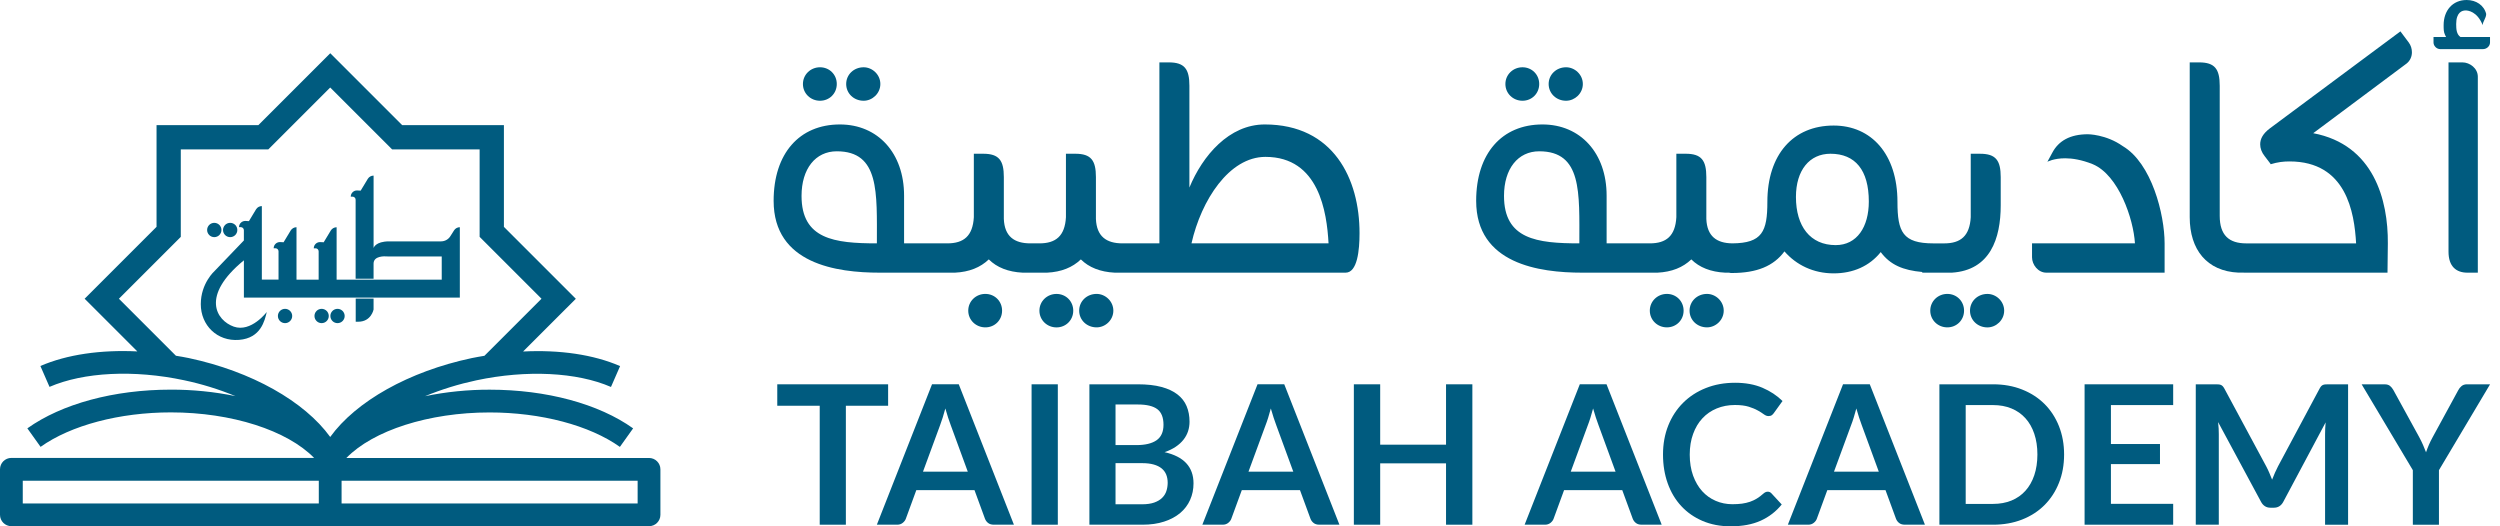
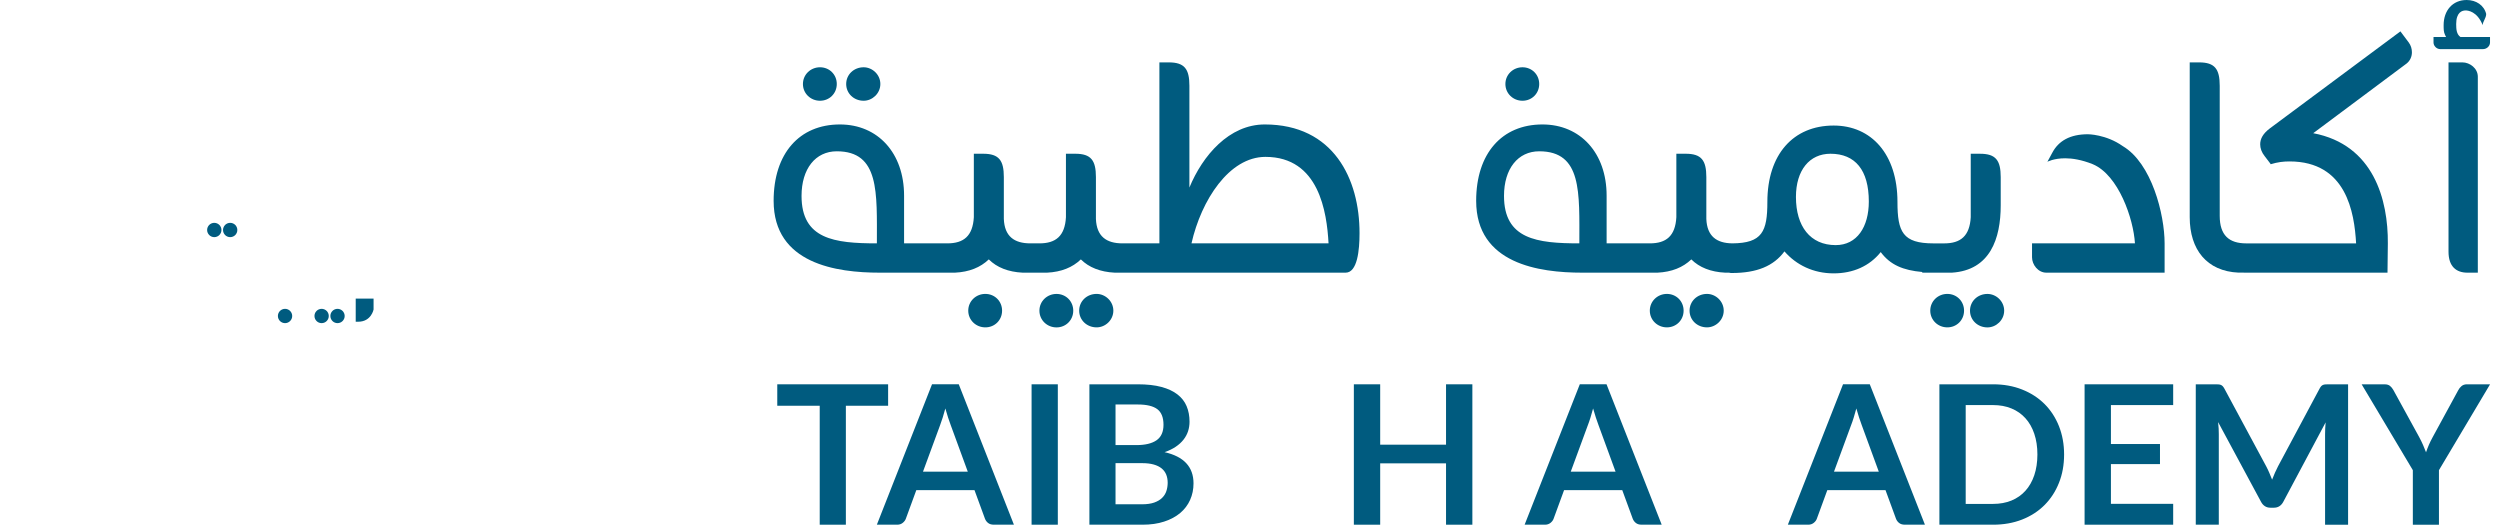
<svg xmlns="http://www.w3.org/2000/svg" width="133" height="28" viewBox="0 0 133 28" fill="none">
-   <path d="M34.529 24.364H18.427C19.857 22.899 22.81 21.942 26.048 21.942C28.774 21.942 31.367 22.627 32.978 23.775L33.682 22.789C31.847 21.48 29.066 20.731 26.049 20.731C24.895 20.729 23.743 20.845 22.612 21.077C23.495 20.714 24.41 20.432 25.344 20.233C28.014 19.666 30.69 19.798 32.504 20.586L32.989 19.476C31.571 18.861 29.77 18.602 27.828 18.7L30.634 15.895L26.808 12.07V6.657H21.396L17.57 2.832L13.744 6.657H8.328V12.067L4.502 15.892L7.306 18.695C5.366 18.601 3.564 18.858 2.149 19.471L2.634 20.582C4.452 19.795 7.126 19.662 9.794 20.229C10.729 20.426 11.643 20.709 12.526 21.073C11.394 20.841 10.242 20.726 9.088 20.729C6.071 20.729 3.29 21.48 1.455 22.788L2.159 23.773C3.769 22.625 6.363 21.939 9.089 21.939C12.327 21.939 15.28 22.896 16.71 24.361H0.605C0.27 24.361 1.52588e-05 24.633 1.52588e-05 24.966V27.388C1.52588e-05 27.723 0.272 27.993 0.605 27.993H34.529C34.864 27.993 35.134 27.721 35.134 27.388V24.969C35.134 24.634 34.862 24.364 34.529 24.364ZM16.96 26.786H1.211V25.574H16.96V26.786ZM17.567 23.247C16.198 21.353 13.387 19.759 10.043 19.049C9.815 19 9.587 18.964 9.359 18.926L6.326 15.893L9.618 12.602V7.947H14.275L17.567 4.656L20.86 7.947H25.516V12.602L28.808 15.893L25.772 18.928C25.546 18.967 25.321 19.003 25.094 19.051C21.747 19.761 18.936 21.353 17.567 23.247ZM33.922 26.786H18.172V25.574H33.922V26.786Z" fill="#005B7F" />
-   <path d="M23.959 12.566C23.852 12.738 23.664 12.841 23.462 12.841H20.701C19.978 12.841 19.878 13.182 19.875 13.193V9.342C19.751 9.342 19.635 9.406 19.569 9.511L19.188 10.142L18.992 10.132C18.809 10.13 18.66 10.279 18.66 10.462H18.756C18.846 10.462 18.919 10.535 18.919 10.625V14.83H19.874V14.022C19.877 13.606 20.457 13.629 20.604 13.642C20.628 13.643 20.652 13.645 20.676 13.645H23.5V14.879H17.908V12.09C17.783 12.09 17.667 12.154 17.601 12.258L17.221 12.889L17.025 12.879C16.842 12.879 16.693 13.027 16.693 13.21H16.789C16.879 13.21 16.952 13.283 16.952 13.373V14.878H15.774V12.088C15.65 12.088 15.534 12.153 15.468 12.257L15.087 12.888L14.891 12.878C14.708 12.878 14.559 13.025 14.559 13.208H14.655C14.745 13.208 14.818 13.281 14.818 13.371V14.876H13.93V10.964C13.805 10.964 13.689 11.028 13.624 11.133L13.243 11.764L13.047 11.754C12.864 11.754 12.715 11.901 12.715 12.084H12.811C12.901 12.084 12.974 12.157 12.974 12.247V12.793L11.423 14.41C11.423 14.41 10.682 15.061 10.682 16.182C10.682 17.303 11.549 18.172 12.716 18.082C13.884 17.991 14.083 17.05 14.192 16.598C14.192 16.598 13.359 17.701 12.437 17.377C11.514 17.05 10.656 15.749 12.975 13.849V14.876V15.833H13.933H14.821H15.778H16.956H17.913H23.505H24.463V14.876V12.087C24.338 12.087 24.222 12.151 24.156 12.256L23.959 12.566Z" fill="#005B7F" />
  <path d="M18.924 17.116H19.054C19.753 17.116 19.874 16.465 19.874 16.465V15.887H18.924V17.116Z" fill="#005B7F" />
  <path d="M11.4 12.616C11.61 12.616 11.781 12.446 11.781 12.236C11.781 12.025 11.61 11.855 11.4 11.855C11.19 11.855 11.019 12.025 11.019 12.236C11.019 12.446 11.191 12.616 11.4 12.616Z" fill="#005B7F" />
  <path d="M12.246 12.616C12.456 12.616 12.626 12.446 12.626 12.236C12.626 12.025 12.456 11.855 12.246 11.855C12.035 11.855 11.865 12.025 11.865 12.236C11.865 12.446 12.035 12.616 12.246 12.616Z" fill="#005B7F" />
  <path d="M17.111 16.43C16.9 16.43 16.73 16.6 16.73 16.81C16.73 17.02 16.9 17.191 17.111 17.191C17.321 17.191 17.491 17.02 17.491 16.81C17.49 16.6 17.32 16.43 17.111 16.43Z" fill="#005B7F" />
  <path d="M15.165 16.43C14.954 16.43 14.784 16.6 14.784 16.81C14.784 17.02 14.954 17.191 15.165 17.191C15.375 17.191 15.545 17.02 15.545 16.81C15.544 16.6 15.375 16.43 15.165 16.43Z" fill="#005B7F" />
  <path d="M17.956 16.43C17.746 16.43 17.576 16.6 17.576 16.81C17.576 17.02 17.746 17.191 17.956 17.191C18.167 17.191 18.337 17.02 18.337 16.81C18.335 16.6 18.165 16.43 17.956 16.43Z" fill="#005B7F" />
  <path d="M47.248 20.445H41.351V21.586H43.609V27.914H45V21.586H47.248V20.445Z" fill="#005B7F" />
  <path d="M49.583 20.445L46.649 27.914H47.729C47.846 27.914 47.945 27.881 48.026 27.816C48.107 27.75 48.161 27.678 48.19 27.598L48.748 26.075H51.843L52.401 27.598C52.435 27.688 52.491 27.763 52.568 27.823C52.645 27.883 52.744 27.913 52.866 27.913H53.94L51.006 20.443H49.583V20.445ZM49.103 25.093L50.013 22.619C50.057 22.506 50.103 22.373 50.15 22.221C50.196 22.07 50.244 21.907 50.292 21.731C50.34 21.907 50.389 22.07 50.439 22.218C50.489 22.369 50.535 22.499 50.576 22.609L51.486 25.093H49.103Z" fill="#005B7F" />
  <path d="M56.276 20.445H54.88V27.914H56.276V20.445Z" fill="#005B7F" />
  <path d="M61.955 24.055C62.185 23.976 62.384 23.879 62.551 23.766C62.719 23.653 62.856 23.526 62.965 23.387C63.074 23.248 63.154 23.098 63.206 22.938C63.257 22.778 63.283 22.61 63.283 22.434C63.283 22.128 63.231 21.852 63.128 21.608C63.025 21.363 62.862 21.154 62.64 20.983C62.419 20.811 62.134 20.678 61.787 20.585C61.441 20.492 61.023 20.445 60.534 20.445H57.956V27.914H60.777C61.211 27.914 61.597 27.86 61.935 27.748C62.273 27.638 62.556 27.485 62.788 27.291C63.018 27.096 63.194 26.864 63.314 26.595C63.434 26.326 63.495 26.035 63.495 25.717C63.495 24.84 62.981 24.287 61.955 24.055ZM59.345 21.519H60.534C61.002 21.519 61.347 21.602 61.567 21.766C61.787 21.932 61.898 22.208 61.898 22.599C61.898 22.974 61.775 23.248 61.531 23.42C61.287 23.591 60.929 23.679 60.457 23.679H59.346V21.519H59.345ZM62.051 26.126C62.005 26.264 61.929 26.385 61.823 26.488C61.719 26.591 61.578 26.674 61.405 26.736C61.231 26.797 61.015 26.828 60.757 26.828H59.346V24.639H60.752C60.996 24.639 61.204 24.663 61.377 24.712C61.548 24.76 61.69 24.83 61.8 24.92C61.91 25.012 61.992 25.122 62.044 25.251C62.095 25.38 62.121 25.525 62.121 25.687C62.119 25.843 62.096 25.989 62.051 26.126Z" fill="#005B7F" />
-   <path d="M66.9 20.445L63.965 27.914H65.046C65.163 27.914 65.262 27.881 65.343 27.816C65.423 27.75 65.478 27.678 65.506 27.598L66.064 26.075H69.159L69.718 27.598C69.752 27.688 69.808 27.763 69.885 27.823C69.962 27.883 70.061 27.913 70.183 27.913H71.257L68.322 20.443H66.9V20.445ZM66.419 25.093L67.329 22.619C67.374 22.506 67.419 22.373 67.467 22.221C67.512 22.07 67.561 21.907 67.608 21.731C67.657 21.907 67.706 22.07 67.756 22.218C67.806 22.369 67.852 22.499 67.893 22.609L68.803 25.093H66.419Z" fill="#005B7F" />
  <path d="M76.929 23.657H73.426V20.445H72.025V27.914H73.426V24.65H76.929V27.914H78.33V20.445H76.929V23.657Z" fill="#005B7F" />
  <path d="M84.045 20.445L81.11 27.914H82.191C82.308 27.914 82.407 27.881 82.488 27.816C82.568 27.75 82.623 27.678 82.651 27.598L83.209 26.075H86.304L86.862 27.598C86.897 27.688 86.953 27.763 87.03 27.823C87.107 27.883 87.206 27.913 87.328 27.913H88.402L85.467 20.443H84.045V20.445ZM83.564 25.093L84.474 22.619C84.519 22.506 84.564 22.373 84.612 22.221C84.657 22.07 84.706 21.907 84.753 21.731C84.802 21.907 84.851 22.07 84.901 22.218C84.951 22.369 84.996 22.499 85.038 22.609L85.948 25.093H83.564Z" fill="#005B7F" />
-   <path d="M90.57 22.253C90.782 22.025 91.035 21.851 91.33 21.729C91.624 21.608 91.946 21.546 92.298 21.546C92.599 21.546 92.845 21.578 93.04 21.639C93.234 21.701 93.396 21.768 93.523 21.841C93.651 21.914 93.755 21.981 93.838 22.042C93.921 22.104 94.001 22.135 94.081 22.135C94.157 22.135 94.216 22.12 94.259 22.088C94.302 22.057 94.337 22.021 94.365 21.98L94.83 21.334C94.533 21.041 94.177 20.807 93.762 20.629C93.347 20.452 92.862 20.363 92.307 20.363C91.739 20.363 91.219 20.457 90.749 20.645C90.278 20.832 89.874 21.096 89.537 21.433C89.199 21.771 88.937 22.173 88.751 22.639C88.565 23.105 88.472 23.62 88.472 24.181C88.472 24.736 88.555 25.247 88.723 25.716C88.89 26.183 89.13 26.587 89.444 26.924C89.757 27.262 90.135 27.525 90.578 27.715C91.021 27.904 91.52 28 92.075 28C92.695 28 93.227 27.9 93.669 27.701C94.111 27.501 94.485 27.213 94.788 26.838L94.24 26.245C94.186 26.186 94.12 26.158 94.044 26.158C94 26.158 93.958 26.168 93.92 26.186C93.881 26.205 93.845 26.231 93.811 26.261C93.696 26.364 93.582 26.451 93.467 26.521C93.352 26.591 93.23 26.65 93.101 26.694C92.972 26.738 92.831 26.771 92.678 26.793C92.525 26.813 92.353 26.824 92.164 26.824C91.846 26.824 91.55 26.764 91.275 26.645C90.999 26.527 90.76 26.355 90.557 26.132C90.354 25.909 90.194 25.633 90.073 25.305C89.955 24.978 89.894 24.604 89.894 24.184C89.894 23.777 89.955 23.411 90.073 23.087C90.192 22.756 90.358 22.48 90.57 22.253Z" fill="#005B7F" />
  <path d="M98.049 20.445L95.114 27.914H96.195C96.312 27.914 96.411 27.881 96.492 27.816C96.573 27.75 96.627 27.678 96.655 27.598L97.213 26.075H100.309L100.867 27.598C100.901 27.688 100.957 27.763 101.034 27.823C101.111 27.883 101.21 27.913 101.332 27.913H102.406L99.472 20.443H98.049V20.445ZM97.568 25.093L98.478 22.619C98.523 22.506 98.569 22.373 98.616 22.221C98.662 22.07 98.71 21.907 98.757 21.731C98.806 21.907 98.855 22.07 98.905 22.218C98.955 22.369 99.001 22.499 99.042 22.609L99.952 25.093H97.568Z" fill="#005B7F" />
  <path d="M108.767 21.49C108.436 21.161 108.038 20.905 107.573 20.721C107.108 20.536 106.593 20.445 106.028 20.445H103.176V27.914H106.028C106.593 27.914 107.108 27.823 107.573 27.641C108.038 27.458 108.436 27.202 108.767 26.871C109.097 26.541 109.355 26.146 109.536 25.689C109.72 25.231 109.81 24.727 109.81 24.179C109.81 23.632 109.718 23.13 109.536 22.67C109.353 22.213 109.097 21.819 108.767 21.49ZM108.224 25.282C108.114 25.608 107.957 25.883 107.753 26.109C107.55 26.335 107.303 26.508 107.012 26.628C106.72 26.748 106.393 26.808 106.028 26.808H104.575V21.55H106.028C106.393 21.55 106.722 21.61 107.012 21.731C107.303 21.851 107.55 22.024 107.753 22.25C107.957 22.476 108.114 22.75 108.224 23.077C108.334 23.403 108.39 23.77 108.39 24.179C108.389 24.588 108.334 24.956 108.224 25.282Z" fill="#005B7F" />
  <path d="M110.9 27.914H115.613V26.804H112.301V24.69H114.911V23.622H112.301V21.55H115.613V20.445H110.9V27.914Z" fill="#005B7F" />
  <path d="M123.711 20.45C123.666 20.453 123.625 20.462 123.589 20.476C123.553 20.49 123.521 20.512 123.49 20.543C123.462 20.575 123.433 20.616 123.405 20.668L121.192 24.806C121.134 24.916 121.079 25.032 121.026 25.152C120.975 25.272 120.925 25.395 120.876 25.518C120.828 25.398 120.779 25.278 120.729 25.159C120.679 25.041 120.624 24.926 120.566 24.816L118.334 20.668C118.306 20.616 118.276 20.575 118.246 20.543C118.215 20.512 118.182 20.49 118.146 20.476C118.11 20.462 118.069 20.453 118.024 20.45C117.98 20.448 117.926 20.445 117.864 20.445H116.815V27.914H118.04V23.09C118.04 22.997 118.037 22.896 118.032 22.788C118.026 22.679 118.017 22.569 118.003 22.454L120.292 26.706C120.344 26.801 120.411 26.877 120.494 26.93C120.577 26.983 120.673 27.01 120.783 27.01H120.975C121.085 27.01 121.181 26.983 121.264 26.93C121.347 26.877 121.414 26.801 121.466 26.706L123.724 22.47C123.714 22.58 123.707 22.689 123.701 22.796C123.695 22.904 123.694 23.001 123.694 23.091V27.916H124.918V20.446H123.87C123.808 20.445 123.755 20.446 123.711 20.45Z" fill="#005B7F" />
  <path d="M131.24 20.445C131.123 20.445 131.027 20.478 130.951 20.543C130.875 20.609 130.818 20.679 130.781 20.755L129.422 23.25C129.343 23.394 129.274 23.533 129.217 23.666C129.16 23.799 129.11 23.93 129.065 24.061C129.017 23.933 128.964 23.803 128.905 23.67C128.846 23.537 128.778 23.397 128.699 23.25L127.33 20.755C127.281 20.665 127.222 20.592 127.151 20.533C127.081 20.475 126.985 20.446 126.864 20.446H125.64L128.363 25.013V27.917H129.752V25.013L132.471 20.446H131.24V20.445Z" fill="#005B7F" />
  <path d="M43.625 5.36C44.126 5.36 44.517 4.971 44.517 4.469C44.517 3.968 44.127 3.579 43.625 3.579C43.124 3.579 42.716 3.968 42.716 4.469C42.715 4.971 43.124 5.36 43.625 5.36Z" fill="#005B7F" />
  <path d="M45.945 5.36C46.408 5.36 46.835 4.971 46.835 4.469C46.835 3.968 46.408 3.579 45.945 3.579C45.425 3.579 45.017 3.968 45.017 4.469C45.017 4.971 45.425 5.36 45.945 5.36Z" fill="#005B7F" />
  <path d="M53.311 16.527C53.311 16.026 52.922 15.636 52.419 15.636C51.919 15.636 51.511 16.025 51.511 16.527C51.511 17.027 51.919 17.416 52.419 17.416C52.922 17.418 53.311 17.027 53.311 16.527Z" fill="#005B7F" />
  <path d="M59.23 16.527C59.23 16.026 58.804 15.636 58.339 15.636C57.819 15.636 57.412 16.025 57.412 16.527C57.412 17.027 57.819 17.416 58.339 17.416C58.804 17.418 59.23 17.027 59.23 16.527Z" fill="#005B7F" />
  <path d="M56.206 15.637C55.705 15.637 55.297 16.026 55.297 16.528C55.297 17.029 55.705 17.418 56.206 17.418C56.706 17.418 57.097 17.029 57.097 16.528C57.097 16.026 56.706 15.637 56.206 15.637Z" fill="#005B7F" />
  <path d="M67.284 6.621C65.39 6.621 63.981 8.272 63.276 9.978V4.562C63.276 3.672 63.017 3.319 62.181 3.319H61.68V12.947H60.14H59.77H59.714C58.86 12.947 58.34 12.576 58.303 11.648V9.422C58.303 8.532 58.043 8.179 57.209 8.179H56.708V11.555C56.652 12.556 56.17 12.947 55.297 12.947H55.241H54.87H54.815C53.96 12.947 53.441 12.576 53.404 11.648V9.422C53.404 8.532 53.145 8.179 52.309 8.179H51.808V11.555C51.752 12.556 51.27 12.947 50.398 12.947H49.971H48.097V10.406C48.097 8.143 46.704 6.621 44.682 6.621C42.53 6.621 41.157 8.16 41.157 10.684C41.157 14.041 44.515 14.506 46.797 14.506H49.97H50.433H50.804C51.565 14.469 52.159 14.227 52.604 13.8C53.03 14.227 53.643 14.469 54.404 14.506H54.868H55.238H55.702C56.463 14.469 57.057 14.227 57.502 13.8C57.928 14.227 58.541 14.469 59.302 14.506H59.766H60.136H71.585C72.216 14.506 72.327 13.3 72.327 12.41C72.332 9.515 70.939 6.621 67.284 6.621ZM46.65 12.947C44.386 12.947 42.642 12.723 42.642 10.423C42.642 8.976 43.385 8.049 44.517 8.049C46.799 8.05 46.65 10.239 46.65 12.947ZM63.387 12.947C63.907 10.646 65.392 8.346 67.321 8.346C70.178 8.346 70.587 11.296 70.679 12.947H63.387Z" fill="#005B7F" />
-   <path d="M83.315 5.36C83.779 5.36 84.207 4.971 84.207 4.469C84.207 3.968 83.78 3.579 83.315 3.579C82.796 3.579 82.388 3.968 82.388 4.469C82.388 4.971 82.796 5.36 83.315 5.36Z" fill="#005B7F" />
  <path d="M87.342 14.506H87.807H88.177C88.939 14.469 89.532 14.227 89.978 13.8C90.404 14.227 91.016 14.469 91.778 14.506H91.871H91.982C92.056 14.524 92.094 14.524 92.131 14.524C93.467 14.524 94.357 14.154 94.933 13.374C95.564 14.098 96.472 14.543 97.55 14.543C98.589 14.543 99.461 14.154 100.055 13.411C100.559 14.092 101.246 14.38 102.263 14.47V14.506H103.84C105.882 14.376 106.438 12.688 106.438 10.925V9.423C106.438 8.534 106.178 8.18 105.344 8.18H104.843V11.556C104.787 12.557 104.305 12.948 103.432 12.948H103.099H102.857C101.224 12.948 100.945 12.336 100.945 10.741C100.945 8.199 99.553 6.679 97.55 6.679C95.398 6.679 94.024 8.218 94.024 10.741C94.024 12.319 93.749 12.934 92.165 12.947C91.325 12.939 90.814 12.569 90.777 11.649V9.422C90.777 8.532 90.517 8.179 89.683 8.179H89.182V11.555C89.126 12.556 88.644 12.947 87.771 12.947H87.345H85.472V10.406C85.472 8.143 84.079 6.621 82.058 6.621C79.905 6.621 78.532 8.16 78.532 10.684C78.532 14.041 81.89 14.506 84.172 14.506H87.342ZM97.381 8.179C98.699 8.179 99.421 9.05 99.421 10.721C99.421 12.075 98.79 13.04 97.659 13.04C96.303 13.04 95.544 12.038 95.544 10.479C95.544 9.052 96.268 8.179 97.381 8.179ZM84.021 12.947C81.757 12.947 80.013 12.723 80.013 10.423C80.013 8.976 80.755 8.049 81.887 8.049C84.169 8.05 84.021 10.239 84.021 12.947Z" fill="#005B7F" />
  <path d="M80.996 5.36C81.497 5.36 81.886 4.971 81.886 4.469C81.886 3.968 81.497 3.579 80.996 3.579C80.495 3.579 80.087 3.968 80.087 4.469C80.087 4.971 80.495 5.36 80.996 5.36Z" fill="#005B7F" />
  <path d="M89.885 16.527C89.885 17.027 90.292 17.416 90.812 17.416C91.275 17.416 91.702 17.027 91.702 16.527C91.702 16.026 91.275 15.636 90.812 15.636C90.292 15.637 89.885 16.026 89.885 16.527Z" fill="#005B7F" />
  <path d="M87.77 16.527C87.77 17.027 88.177 17.416 88.678 17.416C89.179 17.416 89.568 17.027 89.568 16.527C89.568 16.026 89.179 15.636 88.678 15.636C88.177 15.637 87.77 16.026 87.77 16.527Z" fill="#005B7F" />
  <path d="M105.732 15.637C105.212 15.637 104.804 16.026 104.804 16.528C104.804 17.029 105.212 17.418 105.732 17.418C106.195 17.418 106.622 17.029 106.622 16.528C106.622 16.026 106.195 15.637 105.732 15.637Z" fill="#005B7F" />
  <path d="M104.488 16.527C104.488 16.026 104.099 15.636 103.598 15.636C103.097 15.636 102.69 16.025 102.69 16.527C102.69 17.027 103.097 17.416 103.598 17.416C104.099 17.416 104.488 17.027 104.488 16.527Z" fill="#005B7F" />
  <path d="M108.867 14.506H115.157V12.948C115.157 11.409 114.47 8.681 112.93 7.773C112.04 7.142 111.075 7.142 111.075 7.142C110.129 7.142 109.516 7.494 109.182 8.125L108.921 8.607C108.921 8.607 109.256 8.421 109.867 8.421C110.237 8.421 110.74 8.495 111.334 8.735C112.707 9.31 113.504 11.648 113.579 12.947H108.104V13.689C108.105 14.078 108.422 14.506 108.867 14.506Z" fill="#005B7F" />
  <path d="M119.369 14.506H119.74H127.015L127.033 12.948C127.052 10.648 126.291 7.698 123.063 7.086L128.036 3.376C128.222 3.227 128.314 3.005 128.314 2.782C128.314 2.596 128.258 2.412 128.147 2.263L127.702 1.669L120.762 6.826C120.391 7.105 120.242 7.382 120.242 7.68C120.242 7.884 120.317 8.106 120.483 8.311L120.78 8.7L120.799 8.737C121.17 8.625 121.467 8.588 121.801 8.588C124.825 8.588 125.252 11.296 125.345 12.948H119.741H119.5C118.591 12.948 118.089 12.522 118.089 11.482V4.562C118.089 3.672 117.828 3.319 116.994 3.319H116.493V11.555C116.493 13.28 117.402 14.43 119.092 14.504H119.369V14.506Z" fill="#005B7F" />
  <path d="M129.835 2.615H132.08C132.322 2.615 132.469 2.429 132.469 2.263V1.967H130.892C130.688 1.818 130.669 1.559 130.669 1.28C130.669 0.649 130.984 0.556 131.17 0.556C131.282 0.556 131.782 0.594 132.079 1.336C132.079 1.15 132.265 0.966 132.265 0.742C132.153 0.279 131.727 0 131.226 0C130.483 0 130.001 0.556 130.001 1.336C130.001 1.541 130.001 1.706 130.075 1.855L130.131 1.967H129.463V2.263C129.463 2.429 129.612 2.615 129.835 2.615Z" fill="#005B7F" />
  <path d="M130.261 3.32V13.393C130.261 14.172 130.669 14.506 131.263 14.506H131.82V4.08C131.82 3.635 131.393 3.319 131.003 3.319H130.261V3.32Z" fill="#005B7F" />
</svg>